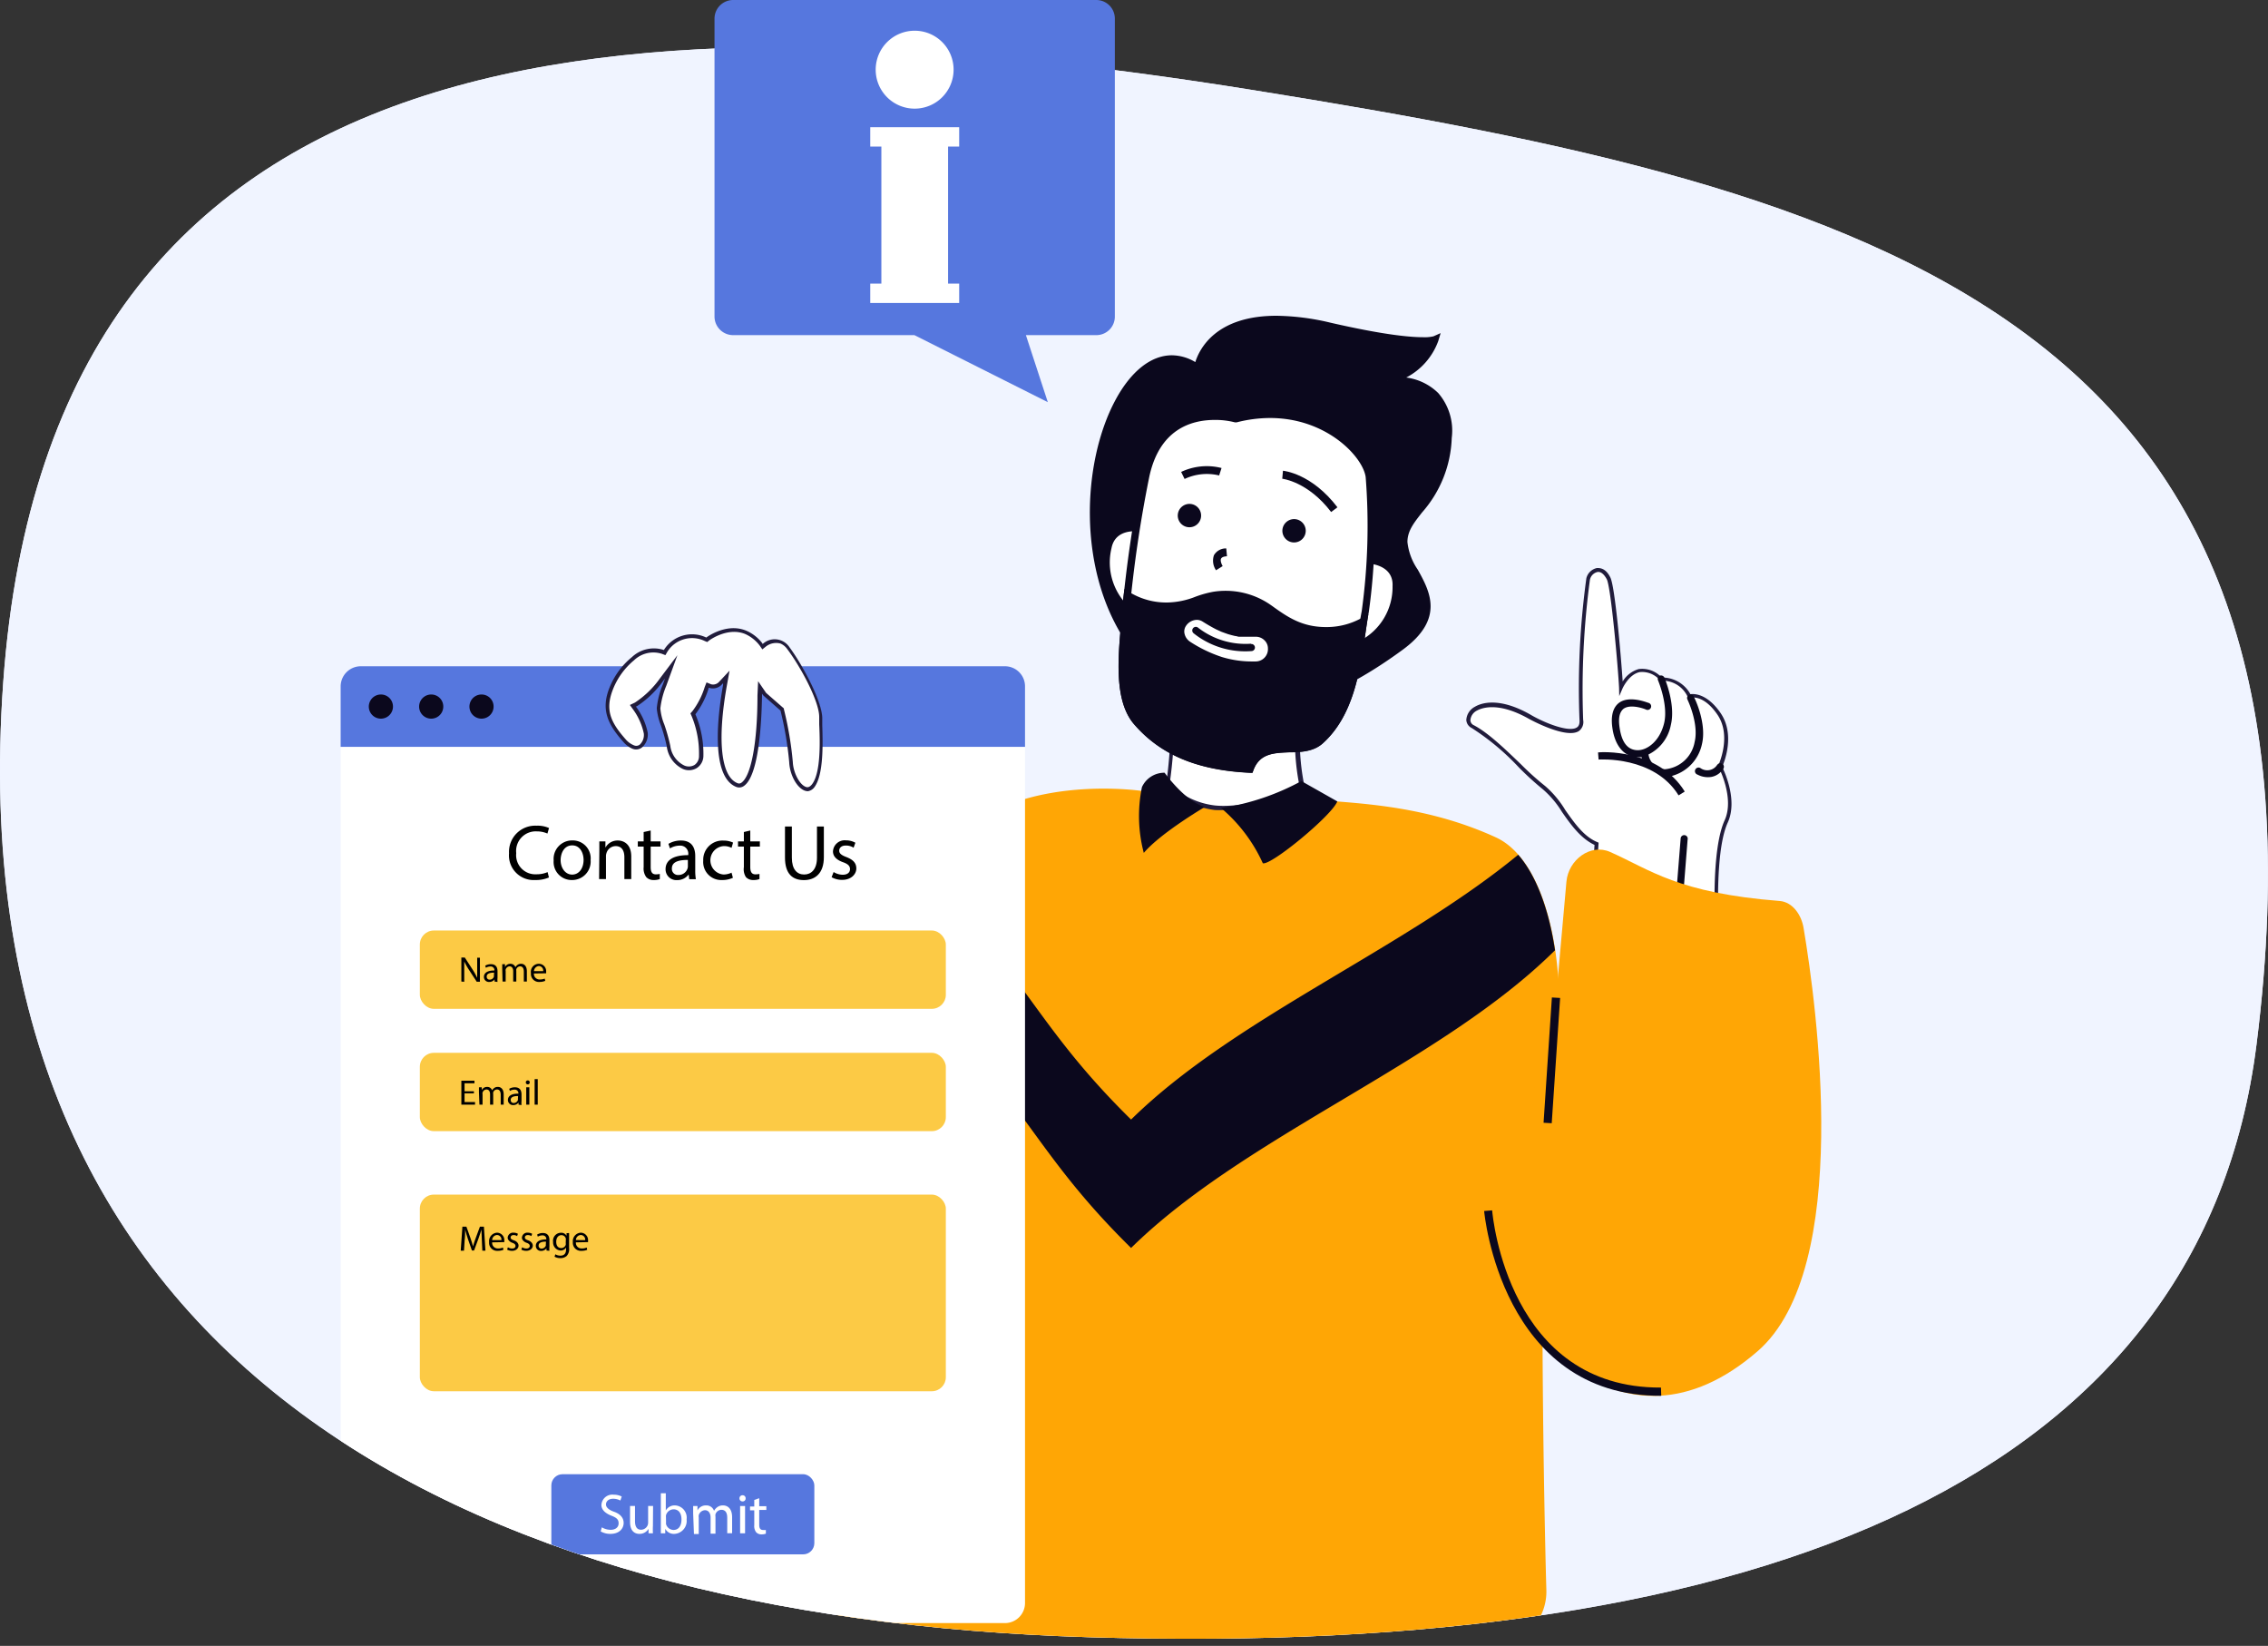
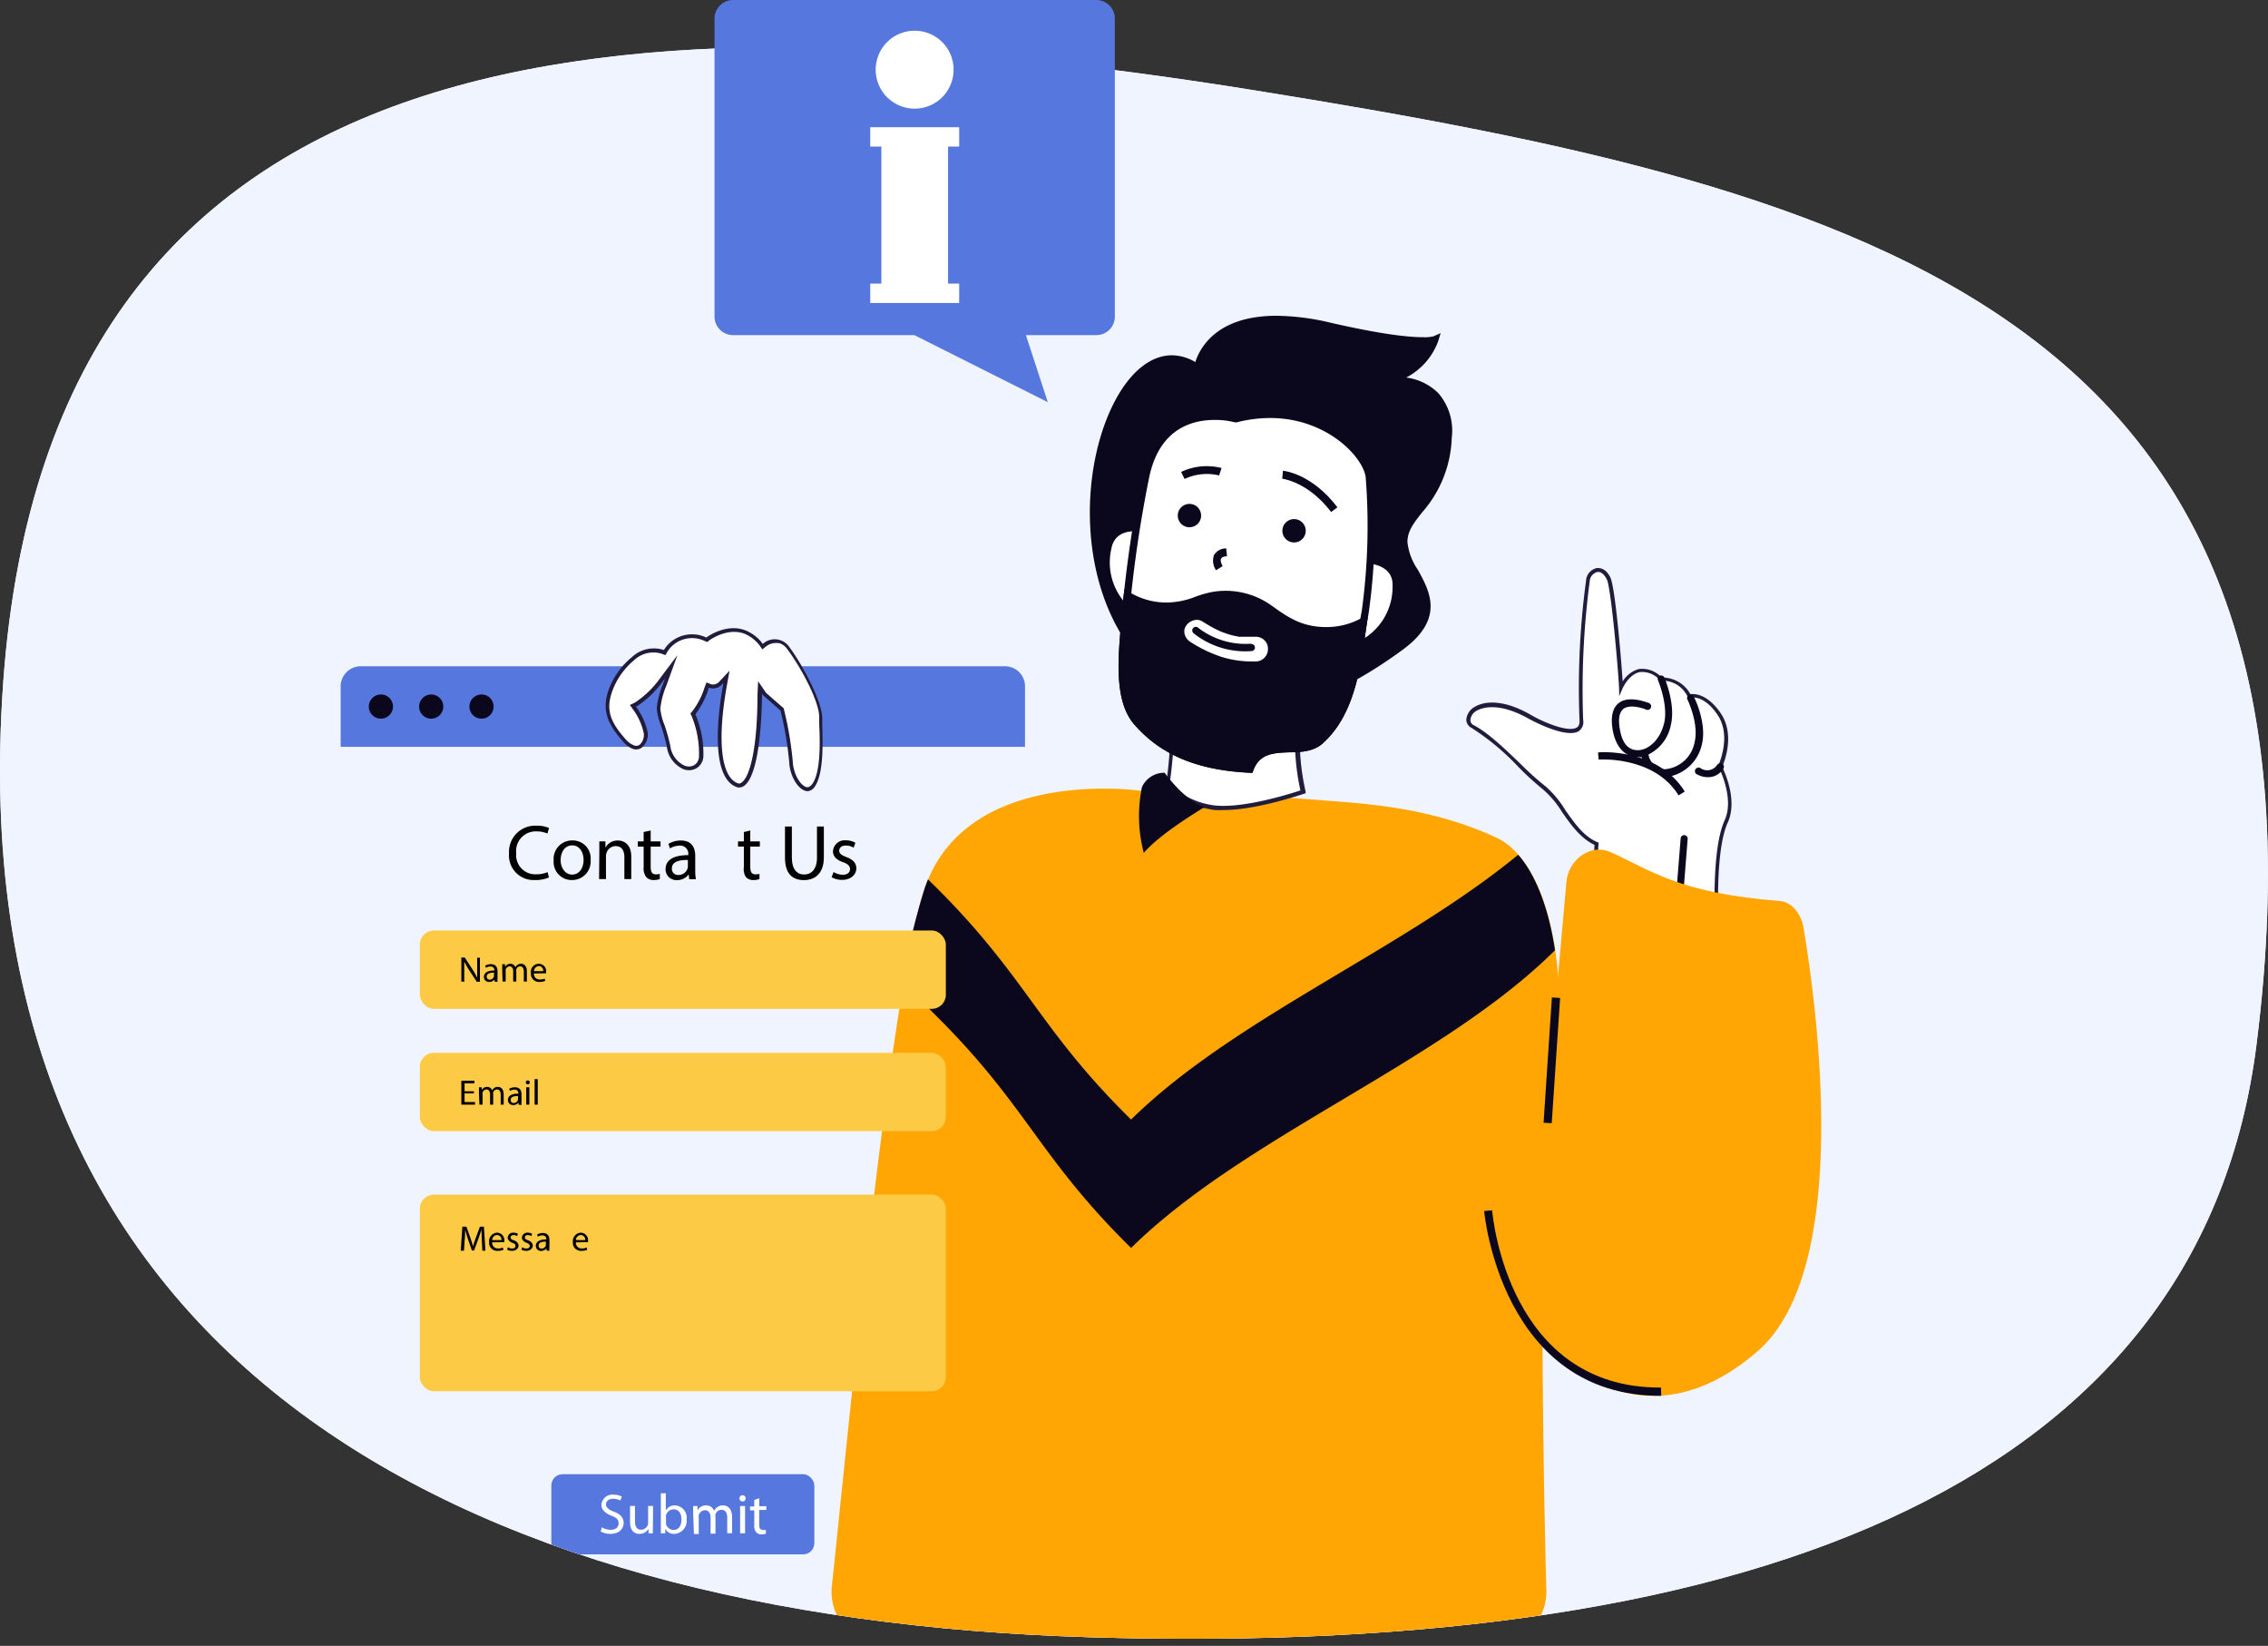
<svg xmlns="http://www.w3.org/2000/svg" id="Layer_1" viewBox="0 0 283.55 205.73">
  <rect x="0" y="0" width="283.55" height="205.73" fill="#333333" stroke="none" />
  <defs>
    <clipPath id="clip-path">
      <path d="M282.11,130.58c-6.77,53.65-60.66,76.69-146.09,74.06C57.26,202.21-5.62,169.74.4,85.34,6.33,2.15,79-1.21,156.78,11.28S293.6,39.57,282.11,130.58Z" style="fill:#f0f4ff" />
    </clipPath>
  </defs>
  <path d="M282.11,130.58c-6.77,53.65-60.66,76.69-146.09,74.06C57.26,202.21-5.62,169.74.4,85.34,6.33,2.15,79-1.21,156.78,11.28S293.6,39.57,282.11,130.58Z" style="fill:#eaedfc" />
  <path d="M282.11,130.58c-6.77,53.65-60.66,76.69-146.09,74.06C57.26,202.21-5.62,169.74.4,85.34,6.33,2.15,79-1.21,156.78,11.28S293.6,39.57,282.11,130.58Z" style="fill:#f0f4ff" />
  <g style="clip-path:url(#clip-path)">
    <path d="M187,104.66c-7.52-3.44-14.74-4.08-19.8-4.48-4.74-.38-16.84-1.25-22-1.63a5.2,5.2,0,0,0-2.4.32S121,95.6,115.64,110.94c-4.35,12.42-9.67,68.93-11.64,87.33a6.77,6.77,0,0,0,6.77,7.46h75.75a6.78,6.78,0,0,0,6.81-6.93c-.41-14.56-1.11-57.14.68-64.57C196.28,124.85,194.51,108.1,187,104.66Z" style="fill:#ffa605" />
    <path d="M141.41,139.94c-11.58-11.38-13-17.73-24.51-29.16l-.88-.86c-.13.33-.26.67-.38,1a90.29,90.29,0,0,0-2.84,11.85q2.06,2,4.1,4.06c11.54,11.43,12.93,17.77,24.51,29.16,14.3-14.08,38.77-23.09,53-37.21-.71-4.76-2.21-9.2-4.6-11.94C175.35,118.73,154.28,127.28,141.41,139.94Z" style="fill:#0b081d" />
    <path d="M173.46,47.57a8.13,8.13,0,0,0,5.89-5.07s-2,.88-13.16-1.69C150.76,37.26,149.7,46,149.7,46c-9.61-6.83-18.82,19-8.52,34.09,10.63,15.61,26.71,6.06,33.91.77s.31-9.37.39-13.13,5.1-4.91,5.57-13.05S173.46,47.57,173.46,47.57Z" style="fill:#0b081d" />
    <path d="M181.5,54.74a7.17,7.17,0,0,0-1.69-5.61,7,7,0,0,0-4-1.94,8.37,8.37,0,0,0,4-4.55l.3-1-.9.4a4.87,4.87,0,0,1-1.31.11c-1.67,0-5-.31-11.58-1.82a30.41,30.41,0,0,0-6.74-.86c-7.57,0-9.62,4.14-10.14,5.79a5.78,5.78,0,0,0-2.93-.85c-2.61,0-5.13,2-7.07,5.62-4.16,7.77-4.78,21.22,1.4,30.29,3.95,5.8,9,8.74,15.1,8.74,5.81,0,12.36-2.65,19.45-7.86,5.25-3.86,3.37-7.28,1.86-10a7.49,7.49,0,0,1-1.29-3.45c0-1.4.83-2.42,1.84-3.71A14.8,14.8,0,0,0,181.5,54.74Zm-6.47,13a8.24,8.24,0,0,0,1.39,3.9c1.55,2.82,3,5.48-1.6,8.88-6.83,5-13.37,7.68-18.91,7.68-5.75,0-10.59-2.81-14.35-8.34-6-8.79-5.39-21.83-1.35-29.37,1.78-3.32,4-5.15,6.27-5.15a5,5,0,0,1,3,1l.62.44.1-.75c0-.06.78-5.68,9.4-5.68a29.74,29.74,0,0,1,6.53.84c7.75,1.79,11.13,1.92,12.53,1.82a7.71,7.71,0,0,1-5.25,4.06l.16.88s.3,0,.75,0a6.8,6.8,0,0,1,4.89,1.76,6.36,6.36,0,0,1,1.44,4.95,14,14,0,0,1-3.54,8.82C176,64.87,175.06,66.06,175,67.75Z" style="fill:#0b081d" />
    <path d="M138.52,68.45a8.07,8.07,0,0,0,2.67,8L142.64,66S139.1,65.36,138.52,68.45Z" style="fill:#fff" />
    <path d="M141.39,76.93l-.34-.25a8.35,8.35,0,0,1-2.78-8.27h0c.63-3.3,4.38-2.65,4.42-2.64l.23,0Zm-2.63-8.43h0A7.86,7.86,0,0,0,141,76l1.35-9.77C141.59,66.15,139.22,66.11,138.76,68.5Z" style="fill:#211c3c" />
    <path d="M138.08,68.37a8.43,8.43,0,0,0,2.85,8.47l.53-.72a7.58,7.58,0,0,1-2.5-7.59c.49-2.6,3.46-2.1,3.6-2.07l.08-.45.08-.43C141.35,65.32,138.6,65.58,138.08,68.37Z" style="fill:#0b081d" />
    <polygon points="142.56 66.46 142.64 66.01 142.56 66.46 142.56 66.46" style="fill:#212121" />
    <path d="M171.09,70l-.92,10.53a8.1,8.1,0,0,0,4.39-7.25C174.68,70.14,171.09,70,171.09,70Z" style="fill:#fff" />
    <path d="M169.89,80.92l1-11.17h.24s3.84.19,3.71,3.54a8.42,8.42,0,0,1-4.54,7.47Zm1.42-10.65-.85,9.82a8,8,0,0,0,3.85-6.82C174.4,70.84,172.08,70.36,171.31,70.27Z" style="fill:#211c3c" />
    <path d="M171.1,69.56l0,.89c.13,0,3.14.16,3,2.82A7.56,7.56,0,0,1,170,80.11l.35.83A8.46,8.46,0,0,0,175,73.3C175.12,70.46,172.5,69.61,171.1,69.56Z" style="fill:#0b081d" />
    <path d="M162.16,91.46l-15.6-2a58.47,58.47,0,0,1-.59,8.63,10,10,0,0,0,5.91,2.83c4.12.43,11-2,11-2A28.49,28.49,0,0,1,162.16,91.46Z" style="fill:#fff" />
    <path d="M153,101.25a10.15,10.15,0,0,1-1.12,0,10.36,10.36,0,0,1-6-2.9l-.1-.09,0-.12a59,59,0,0,0,.59-8.57l0-.32,16.15,2,0,.23a28.54,28.54,0,0,0,.71,7.45l0,.22-.21.07C162.7,99.31,157.08,101.25,153,101.25ZM146.23,98a9.81,9.81,0,0,0,5.67,2.68c3.63.38,9.5-1.49,10.68-1.88a29.69,29.69,0,0,1-.68-7.14l-15.07-1.9A60.08,60.08,0,0,1,146.23,98Z" style="fill:#211c3c" />
    <path d="M154.48,52.38s-9.16-2.58-11.25,7.13a156,156,0,0,0-2.49,16.94c-.32,4.34-1.31,10.66,1.39,13.78,3.63,4.22,8.56,5.66,14.15,5.92,1.54-4.08,6.41-1.39,8.78-3.53,4.6-4.13,4.75-11.72,5.63-16.17a77.28,77.28,0,0,0,.48-16.84C170.74,56.31,164.17,49.9,154.48,52.38Z" style="fill:#fff" />
    <path d="M156.45,96.41h-.18c-6.51-.3-11.06-2.21-14.33-6-2.42-2.8-2-8-1.6-12.2,0-.62.11-1.21.15-1.77a161.15,161.15,0,0,1,2.49-17A9.36,9.36,0,0,1,147.09,53a10.29,10.29,0,0,1,7.39-.92,15.45,15.45,0,0,1,12.72,2c2.3,1.56,4,3.76,4.22,5.48a77.54,77.54,0,0,1-.48,16.92c-.17.85-.32,1.83-.47,2.88-.65,4.47-1.46,10-5.24,13.43-1,1-2.55,1-4,1.06-2,.07-3.88.14-4.72,2.37Zm-4.59-44.09a8.72,8.72,0,0,0-4.51,1.15,8.89,8.89,0,0,0-3.88,6.09A157.28,157.28,0,0,0,141,76.47q-.08.84-.15,1.77c-.36,4.09-.8,9.19,1.48,11.83,3.14,3.65,7.53,5.5,13.79,5.83,1-2.38,3.08-2.46,5.11-2.53,1.42-.06,2.76-.11,3.68-.93,3.64-3.27,4.44-8.74,5.08-13.14.15-1,.3-2,.47-2.9a77.92,77.92,0,0,0,.47-16.76c-.17-1.32-1.47-3.42-4-5.13a15,15,0,0,0-12.38-1.89h-.13A10.14,10.14,0,0,0,151.86,52.32Z" style="fill:#211c3c" />
    <path d="M158.77,51.37a17.82,17.82,0,0,0-4.29.54,11.77,11.77,0,0,0-2.63-.29c-2.76,0-7.6,1-9.06,7.79a159.6,159.6,0,0,0-2.5,17c0,.56-.1,1.16-.15,1.77-.37,4.23-.83,9.48,1.64,12.35,3.31,3.83,7.91,5.76,14.48,6.07l.33,0,.11-.31c.79-2.11,2.53-2.17,4.55-2.25,1.47,0,3-.11,4.12-1.11,3.83-3.44,4.64-9,5.31-13.55.15-1,.29-2,.45-2.87a77.5,77.5,0,0,0,.49-17C171.24,56.69,166.51,51.37,158.77,51.37Zm11.48,25c-.17.87-.32,1.86-.47,2.91-.63,4.37-1.43,9.8-5,13-.86.77-2.17.82-3.55.87-2,.07-4.16.15-5.23,2.52-6.13-.34-10.42-2.17-13.52-5.74-2.21-2.58-1.77-7.64-1.42-11.69.05-.62.1-1.22.15-1.78a157.36,157.36,0,0,1,2.48-16.88c1.26-5.86,5.15-7.09,8.18-7.09a9.71,9.71,0,0,1,2.51.3l.12,0,.12,0a16.81,16.81,0,0,1,4.17-.54c7.11,0,11.62,4.89,11.95,7.39A78,78,0,0,1,170.25,76.36Z" style="fill:#0b081d" />
    <path d="M158.42,75.85a9.27,9.27,0,0,0-6.66-1.44c-1.9.3-3.32,1.35-5.79,1.35a9.36,9.36,0,0,1-5-1.36c-.09.79-.17,1.48-.2,2-.32,4.34-1.31,10.66,1.39,13.78,3.63,4.22,8.56,5.66,14.15,5.92,1.54-4.08,6.41-1.39,8.78-3.53,4.21-3.77,4.7-10.43,5.41-15a9.33,9.33,0,0,1-4.69,1.16C162.41,78.83,160.51,77.34,158.42,75.85ZM157,83.13a13.62,13.62,0,0,1-4.4-.57,17.71,17.71,0,0,1-4-1.93,2,2,0,0,1-.7-2.65,2,2,0,0,1,2.67-.7c.57.35,1.13.68,1.72,1l.42.21.13.05c.28.1.54.22.83.3a6.28,6.28,0,0,0,.85.23l.45.1.27,0,.24,0,.47,0H157a2,2,0,0,1,2,1.94A2,2,0,0,1,157,83.13Z" style="fill:#0b081d" />
    <path d="M157.06,78.8H157c-.34,0-.68,0-1,0l-.46,0-.21,0h-.07l-.19,0-.42-.09-.83-.22-.49-.18-.3-.11-.11,0-.41-.19c-.51-.26-1-.56-1.68-1a2.13,2.13,0,0,0-1.17-.34,2.57,2.57,0,0,0-2.12,1.17,2.18,2.18,0,0,0-.29,1.68A2.53,2.53,0,0,0,148.36,81a18.43,18.43,0,0,0,4.12,2,13.76,13.76,0,0,0,4.14.6H157a2.46,2.46,0,0,0,2.4-2.37,2.22,2.22,0,0,0-.66-1.65A2.43,2.43,0,0,0,157.06,78.8ZM157,82.68h-.39a12.81,12.81,0,0,1-3.86-.56,16.94,16.94,0,0,1-3.92-1.88,1.62,1.62,0,0,1-.73-1,1.24,1.24,0,0,1,.17-1,1.67,1.67,0,0,1,1.36-.76,1.35,1.35,0,0,1,.7.2c.65.41,1.21.73,1.74,1l.44.2.17.08.3.11.53.19c.3.09.61.17.91.24.15,0,.3.07.45.09l.22,0h.12l.22,0,.49,0h1.13a1.52,1.52,0,0,1,1.06.47,1.39,1.39,0,0,1,.41,1A1.54,1.54,0,0,1,157,82.68Z" style="fill:#0b081d" />
    <path d="M165.78,78.38c-3.05,0-4.86-1.29-6.78-2.67l-.32-.22a9.87,9.87,0,0,0-7-1.52,13.11,13.11,0,0,0-2.2.61,10,10,0,0,1-3.52.73A8.83,8.83,0,0,1,141.18,74l-.6-.38-.09.7c-.1.84-.16,1.54-.2,2.07s-.1,1.16-.15,1.77c-.37,4.23-.83,9.48,1.64,12.35,3.31,3.83,7.91,5.76,14.48,6.07l.33,0,.11-.31c.79-2.11,2.53-2.17,4.55-2.25,1.47,0,3-.11,4.12-1.11,3.83-3.44,4.65-9,5.31-13.55.08-.58.16-1.13.24-1.66l.15-.92-.82.46A9,9,0,0,1,165.78,78.38Zm4,.89c-.63,4.37-1.43,9.8-5,13-.86.77-2.17.82-3.55.87-2,.07-4.16.15-5.23,2.52-6.13-.34-10.42-2.17-13.52-5.74-2.21-2.58-1.77-7.64-1.42-11.69.05-.62.1-1.22.15-1.78,0-.37.06-.83.12-1.35A10,10,0,0,0,146,76.21a10.94,10.94,0,0,0,3.82-.78,11.25,11.25,0,0,1,2-.57,8.93,8.93,0,0,1,6.32,1.35l.33.23c2,1.46,4,2.84,7.3,2.84a10.24,10.24,0,0,0,4.12-.82Q169.84,78.85,169.78,79.27Z" style="fill:#0b081d" />
    <path d="M156.41,80.46a9.66,9.66,0,0,1-6.62-2,.44.44,0,0,0-.63.06.45.45,0,0,0,.06.63,10.34,10.34,0,0,0,7.29,2.23h0a.44.44,0,0,0-.12-.88Z" style="fill:#0b081d" />
    <path d="M215,89.21c-1.91-2.83-3.71-2.22-3.71-2.22a3.67,3.67,0,0,0-3.54-2.12c-3.25-3-5,1.09-5,1.09-.1-2.23-1-12.52-1.56-13.68-1-1.81-2.3-1-2.58.07a102.31,102.31,0,0,0-.85,17.57c.27,2.88-4.76.57-6.46-.39-6.34-3.56-8.85.38-7.1,1.29C187,92.31,191,97,193,98.43s3.58,5.72,6.59,7l-1.06,16.33,16.71,2.71s-1.84-16.58.57-21.86c1.33-2.91-.75-6.83-.75-6.83S216.89,92.05,215,89.21Z" style="fill:#fff" />
    <path d="M215.54,124.79,198.29,122l1.06-16.39c-1.75-.82-3-2.58-4.08-4.14a12,12,0,0,0-2.4-2.83,36.67,36.67,0,0,1-3-2.74A30.86,30.86,0,0,0,184,91a1.19,1.19,0,0,1-.68-1,2,2,0,0,1,1.06-1.65c.76-.46,3-1.29,7,1,1.7,1,4.76,2.23,5.76,1.58.27-.17.37-.48.33-1a101.26,101.26,0,0,1,.86-17.65A1.73,1.73,0,0,1,199.66,71c.37,0,1.08,0,1.67,1.18s1.33,9.85,1.54,13a3.5,3.5,0,0,1,2-1.55,3.3,3.3,0,0,1,2.88,1.06,4,4,0,0,1,3.59,2.08c.57-.08,2.15,0,3.78,2.37h0c1.82,2.68.48,6.05.19,6.72.33.68,1.95,4.2.7,6.95-2.36,5.15-.57,21.55-.55,21.72Zm-16.73-3.22L215,124.19c-.26-2.42-1.63-16.73.62-21.66,1.26-2.76-.72-6.58-.74-6.61l-.06-.12,0-.11s1.73-3.65-.09-6.34h0c-1.77-2.61-3.36-2.14-3.43-2.12l-.22.07-.09-.21a3.44,3.44,0,0,0-3.29-2h-.11l-.08-.08a2.92,2.92,0,0,0-2.51-1c-1.36.28-2.12,2-2.13,2l-.43,1L202.42,86c-.11-2.35-1-12.49-1.53-13.58-.34-.64-.75-1-1.18-.92a1.25,1.25,0,0,0-.94,1,103.27,103.27,0,0,0-.84,17.48,1.41,1.41,0,0,1-.55,1.41c-1.62,1-6.1-1.46-6.29-1.57-3.87-2.17-5.91-1.29-6.44-1a1.48,1.48,0,0,0-.82,1.2.71.71,0,0,0,.41.62c1.82.94,4,3.06,5.95,4.93a34.48,34.48,0,0,0,3,2.69,12.53,12.53,0,0,1,2.51,3c1.15,1.63,2.33,3.32,4,4l.16.07Z" style="fill:#211c3c" />
    <path d="M210.6,104.39a.44.44,0,0,0-.48.41l-.64,8a.44.44,0,0,0,.41.48H210a.45.45,0,0,0,.36-.41l.63-7.94A.44.44,0,0,0,210.6,104.39Z" style="fill:#0b081d" />
    <path d="M207.53,84.45a.46.46,0,0,0-.24.59s1.31,3.09.76,5.36-2.15,3.42-3.37,3.37-1.91-1-2.18-2.72c-.2-1.23-.05-2,.46-2.44.76-.59,2.28-.15,2.8.07a.45.45,0,1,0,.36-.82c-.1,0-2.38-1-3.72,0-.78.61-1.05,1.72-.79,3.3.34,2.11,1.47,3.41,3,3.47a3.78,3.78,0,0,0,.67,0,5.2,5.2,0,0,0,3.61-4c.63-2.56-.74-5.78-.8-5.92A.46.46,0,0,0,207.53,84.45Z" style="fill:#0b081d" />
    <path d="M211.18,86.84a.44.44,0,0,0-.21.6s1.45,3,.9,5.29a4.14,4.14,0,0,1-3.7,3.42,2.17,2.17,0,0,1-2.09-2,.45.45,0,0,0-.89.17,3.07,3.07,0,0,0,3,2.77,3.49,3.49,0,0,0,.71-.07,5.24,5.24,0,0,0,3.88-4c.63-2.58-.9-5.76-1-5.89A.43.43,0,0,0,211.18,86.84Z" style="fill:#0b081d" />
    <path d="M214.7,95.58a1.47,1.47,0,0,1-2.09.44.45.45,0,1,0-.39.8,2.78,2.78,0,0,0,1.75.29A2.23,2.23,0,0,0,215.5,96a.45.45,0,0,0-.8-.4Z" style="fill:#0b081d" />
    <path d="M199.83,94.5l10.45,4.68C207,93.93,199.83,94.5,199.83,94.5Z" style="fill:#fff" />
    <path d="M199.79,94.05l.07.89c.07,0,6.93-.49,10,4.48l.77-.48C207.27,93.52,200.09,94,199.79,94.05Z" style="fill:#0b081d" />
    <path d="M222.5,112.62c-12.78-1-16.16-3.9-21.2-6.13-2.46-1.09-5.22,1-5.46,3.71l-1.79,20-8,21.17c1.37,14.61,16.65,32.36,33.71,17.51,11.89-10.35,7.34-43.31,5.73-52.87C225.23,114.38,224.13,112.75,222.5,112.62Z" style="fill:#ffa605" />
    <polygon points="194 140.4 192.98 140.34 194.02 124.68 195.05 124.74 194 140.4" style="fill:#0b081d" />
    <path d="M207.69,174.47c-20,.1-22.12-22.87-22.14-23.1l1-.08c.08.9,2.09,22.25,21.11,22.15Z" style="fill:#0b081d" />
-     <path d="M152.66,101a19.63,19.63,0,0,1,5.22,6.9c1,.34,8.68-6,9.31-7.73l-4.49-2.54A30.31,30.31,0,0,1,152.66,101Z" style="fill:#0b081d" />
    <path d="M145.6,96.59a3.07,3.07,0,0,0-2.83,1.79,18,18,0,0,0,.23,8.23c2.1-2.49,7.63-5.74,7.63-5.74C148.16,100.18,145.6,96.59,145.6,96.59Z" style="fill:#0b081d" />
    <path d="M152.72,58.5a7.48,7.48,0,0,0-5.05.49l.43.88a6.51,6.51,0,0,1,4.32-.44Z" style="fill:#0b081d" />
    <path d="M160.4,58.84l-.09,1s3.2.34,6.11,4.16l.79-.59C164,59.2,160.55,58.86,160.4,58.84Z" style="fill:#0b081d" />
    <path d="M162,64.9a1.47,1.47,0,0,0-1.66,1.24A1.46,1.46,0,1,0,162,64.9Z" style="fill:#0b081d" />
    <path d="M148.92,63a1.47,1.47,0,0,0-1.66,1.24A1.46,1.46,0,1,0,148.92,63Z" style="fill:#0b081d" />
    <path d="M153.31,68.55a1.72,1.72,0,0,0-1.54.85,2.12,2.12,0,0,0,.26,1.88l.83-.52c-.12-.2-.33-.68-.2-.93s.51-.28.74-.3Z" style="fill:#0b081d" />
-     <path d="M42.59,200.36a2.52,2.52,0,0,0,2.52,2.52h80.53a2.51,2.51,0,0,0,2.51-2.52v-107H42.59Z" style="fill:#fff" />
    <path d="M125.64,83.28H45.11a2.52,2.52,0,0,0-2.52,2.52v7.55h85.56V85.8A2.51,2.51,0,0,0,125.64,83.28Z" style="fill:#5677de" />
    <path d="M47.62,87.06a1.26,1.26,0,1,0,1.26,1.26A1.25,1.25,0,0,0,47.62,87.06Z" style="fill:#0b081d" />
    <path d="M47.62,86.81a1.51,1.51,0,1,0,1.51,1.51A1.5,1.5,0,0,0,47.62,86.81Zm0,2.51a1,1,0,1,1,1-1A1,1,0,0,1,47.62,89.32Z" style="fill:#0b081d" />
    <path d="M53.91,87.06a1.26,1.26,0,1,0,1.26,1.26A1.25,1.25,0,0,0,53.91,87.06Z" style="fill:#0b081d" />
    <path d="M53.91,86.81a1.51,1.51,0,1,0,1.51,1.51A1.5,1.5,0,0,0,53.91,86.81Zm0,2.51a1,1,0,1,1,1-1A1,1,0,0,1,53.91,89.32Z" style="fill:#0b081d" />
    <path d="M60.21,87.06a1.26,1.26,0,1,0,1.25,1.26A1.25,1.25,0,0,0,60.21,87.06Z" style="fill:#0b081d" />
    <path d="M60.21,86.81a1.51,1.51,0,1,0,1.5,1.51A1.5,1.5,0,0,0,60.21,86.81Zm0,2.51a1,1,0,1,1,1-1A1,1,0,0,1,60.21,89.32Z" style="fill:#0b081d" />
    <path d="M68.63,109.68a4.13,4.13,0,0,1-1.74.32,3.08,3.08,0,0,1-3.25-3.34,3.27,3.27,0,0,1,3.44-3.45,3.47,3.47,0,0,1,1.56.29l-.2.69a3.26,3.26,0,0,0-1.33-.27,2.45,2.45,0,0,0-2.57,2.72,2.39,2.39,0,0,0,2.53,2.64,3.37,3.37,0,0,0,1.39-.27Z" />
    <path d="M73.84,107.5A2.31,2.31,0,0,1,71.49,110a2.25,2.25,0,0,1-2.27-2.44,2.31,2.31,0,0,1,2.34-2.51A2.24,2.24,0,0,1,73.84,107.5Zm-3.75,0c0,1,.59,1.82,1.44,1.82s1.43-.77,1.43-1.84c0-.8-.4-1.81-1.42-1.81S70.09,106.65,70.09,107.54Z" />
    <path d="M74.93,106.45c0-.49,0-.89,0-1.28h.76l0,.78h0a1.73,1.73,0,0,1,1.56-.89c.66,0,1.67.39,1.67,2v2.82h-.86v-2.73c0-.76-.28-1.39-1.09-1.39a1.21,1.21,0,0,0-1.15.88,1.16,1.16,0,0,0-.06.4v2.84h-.86Z" />
    <path d="M81.35,103.81v1.36h1.23v.65H81.35v2.56c0,.58.16.91.64.91a2.57,2.57,0,0,0,.5-.05l0,.64a2,2,0,0,1-.76.12,1.22,1.22,0,0,1-.93-.36,1.8,1.8,0,0,1-.33-1.24v-2.58h-.73v-.65h.73V104Z" />
    <path d="M86.17,109.9l-.07-.6h0a1.76,1.76,0,0,1-1.45.71,1.35,1.35,0,0,1-1.44-1.36c0-1.15,1-1.77,2.84-1.76v-.1A1,1,0,0,0,85,105.7a2.36,2.36,0,0,0-1.24.35l-.19-.57a3,3,0,0,1,1.55-.42c1.45,0,1.8,1,1.8,1.94v1.77A6.45,6.45,0,0,0,87,109.9ZM86,107.49c-.94,0-2,.14-2,1.06a.76.76,0,0,0,.81.82,1.18,1.18,0,0,0,1.14-.79.91.91,0,0,0,.05-.27Z" />
-     <path d="M91.63,109.72a3.08,3.08,0,0,1-1.36.28,2.25,2.25,0,0,1-2.35-2.42,2.4,2.4,0,0,1,2.54-2.51,2.78,2.78,0,0,1,1.19.25l-.19.66a2,2,0,0,0-1-.22,1.78,1.78,0,0,0,0,3.55,2.37,2.37,0,0,0,1-.23Z" />
    <path d="M93.8,103.81v1.36H95v.65H93.8v2.56c0,.58.17.91.65.91a2.66,2.66,0,0,0,.5-.05l0,.64a2,2,0,0,1-.76.12,1.22,1.22,0,0,1-.93-.36A1.8,1.8,0,0,1,93,108.4v-2.58h-.73v-.65H93V104Z" />
    <path d="M99,103.31v3.9c0,1.48.66,2.1,1.54,2.1s1.6-.64,1.6-2.1v-3.9H103v3.84c0,2-1.07,2.86-2.49,2.86s-2.37-.77-2.37-2.82v-3.88Z" />
    <path d="M104.22,109a2.25,2.25,0,0,0,1.13.34c.63,0,.92-.31.92-.7s-.24-.64-.88-.87c-.85-.3-1.25-.77-1.25-1.34a1.47,1.47,0,0,1,1.64-1.39,2.35,2.35,0,0,1,1.16.3l-.22.62a1.77,1.77,0,0,0-1-.27c-.51,0-.8.29-.8.64s.29.57.9.8c.82.32,1.24.73,1.24,1.43s-.64,1.42-1.76,1.42a2.64,2.64,0,0,1-1.33-.33Z" />
    <rect height="9.79" rx="1.75" style="fill:#fcca45" width="65.76" x="52.49" y="116.31" />
    <rect height="9.79" rx="1.75" style="fill:#fcca45" width="65.76" x="52.49" y="131.6" />
    <rect height="24.58" rx="1.75" style="fill:#fcca45" width="65.76" x="52.49" y="149.32" />
    <rect height="10.02" rx="1.4" style="fill:#5677de" width="32.88" x="68.93" y="184.27" />
    <path d="M75.24,190.91a2.19,2.19,0,0,0,1.1.31c.63,0,1-.33,1-.81s-.25-.7-.89-.95-1.26-.67-1.26-1.34a1.37,1.37,0,0,1,1.54-1.29,2.14,2.14,0,0,1,1,.23l-.17.5a1.93,1.93,0,0,0-.9-.22c-.65,0-.9.39-.9.71s.29.66,1,.91,1.21.7,1.21,1.4-.54,1.37-1.66,1.37a2.42,2.42,0,0,1-1.21-.31Z" style="fill:#fff" />
    <path d="M81.63,190.73a8.83,8.83,0,0,0,0,.93h-.55l0-.56h0a1.3,1.3,0,0,1-1.13.63c-.54,0-1.18-.29-1.18-1.49v-2h.62v1.88c0,.65.2,1.09.76,1.09a.9.9,0,0,0,.82-.56.87.87,0,0,0,.06-.32v-2.09h.62Z" style="fill:#fff" />
    <path d="M82.62,191.66c0-.24,0-.58,0-.88v-4.13h.62v2.15h0a1.27,1.27,0,0,1,1.16-.63,1.53,1.53,0,0,1,1.44,1.74,1.62,1.62,0,0,1-1.53,1.82,1.21,1.21,0,0,1-1.14-.64h0l0,.57Zm.65-1.37a1.5,1.5,0,0,0,0,.22,1,1,0,0,0,.93.73c.65,0,1-.53,1-1.31s-.35-1.27-1-1.27a1,1,0,0,0-.94.76,1.7,1.7,0,0,0,0,.26Z" style="fill:#fff" />
    <path d="M86.66,189.17c0-.35,0-.64,0-.92h.54l0,.55h0a1.17,1.17,0,0,1,1.07-.63,1,1,0,0,1,1,.68h0a1.39,1.39,0,0,1,.38-.44,1.15,1.15,0,0,1,.76-.24c.45,0,1.12.29,1.12,1.48v2h-.61v-1.93c0-.66-.24-1-.74-1a.8.8,0,0,0-.73.56,1,1,0,0,0,0,.31v2.11h-.61v-2c0-.54-.24-.93-.71-.93a.85.85,0,0,0-.77.62.94.94,0,0,0,0,.3v2.06h-.6Z" style="fill:#fff" />
    <path d="M93.22,187.29a.36.36,0,0,1-.39.38.37.37,0,0,1-.38-.38.38.38,0,0,1,.39-.39A.37.37,0,0,1,93.22,187.29Zm-.69,4.37v-3.41h.62v3.41Z" style="fill:#fff" />
    <path d="M94.92,187.27v1h.89v.47h-.89v1.84c0,.42.12.66.47.66a1.49,1.49,0,0,0,.36,0l0,.46a1.43,1.43,0,0,1-.54.09.88.88,0,0,1-.67-.26,1.26,1.26,0,0,1-.24-.89v-1.86h-.53v-.47h.53v-.82Z" style="fill:#fff" />
    <path d="M57.68,122.69v-3h.43l1,1.54a8.38,8.38,0,0,1,.55,1h0c0-.41,0-.78,0-1.25v-1.27H60v3h-.4l-1-1.53a9.45,9.45,0,0,1-.56-1h0c0,.38,0,.74,0,1.25v1.29Z" />
    <path d="M61.83,122.69l0-.27h0a.8.8,0,0,1-.66.32.62.62,0,0,1-.67-.62c0-.53.47-.82,1.31-.81v0a.45.45,0,0,0-.49-.5,1.08,1.08,0,0,0-.57.16l-.09-.26a1.33,1.33,0,0,1,.72-.19c.66,0,.82.45.82.89v.81a2.75,2.75,0,0,0,0,.52Zm-.06-1.11c-.43,0-.92.07-.92.49a.35.35,0,0,0,.37.38.54.54,0,0,0,.53-.37.5.5,0,0,0,0-.12Z" />
    <path d="M62.79,121.11c0-.23,0-.41,0-.59h.35l0,.35h0a.74.74,0,0,1,.68-.4.65.65,0,0,1,.62.43h0a.83.83,0,0,1,.24-.28.73.73,0,0,1,.48-.15c.29,0,.71.19.71.94v1.28h-.38v-1.23c0-.42-.15-.67-.47-.67a.52.52,0,0,0-.47.36.6.6,0,0,0,0,.2v1.34h-.39v-1.3c0-.35-.15-.6-.45-.6a.54.54,0,0,0-.49.4.4.4,0,0,0,0,.19v1.31h-.39Z" />
    <path d="M66.75,121.68a.7.7,0,0,0,.75.75,1.49,1.49,0,0,0,.6-.11l.07.28a1.8,1.8,0,0,1-.72.14,1,1,0,0,1-1.07-1.1,1,1,0,0,1,1-1.17.92.92,0,0,1,.9,1,.84.84,0,0,1,0,.19Zm1.16-.29a.56.56,0,0,0-.54-.64.66.66,0,0,0-.61.64Z" />
    <path d="M59.25,136.66H58.08v1.09h1.31v.33H57.68v-3h1.64v.33H58.08v1h1.17Z" />
    <path d="M59.88,136.49c0-.22,0-.41,0-.58h.35l0,.35h0a.74.74,0,0,1,.68-.4.64.64,0,0,1,.62.43h0a.83.83,0,0,1,.24-.28.73.73,0,0,1,.48-.15c.29,0,.72.18.72.94v1.28H62.6v-1.23c0-.42-.15-.67-.47-.67a.52.52,0,0,0-.47.36.56.56,0,0,0,0,.2v1.34h-.39v-1.3c0-.35-.15-.6-.45-.6a.54.54,0,0,0-.49.39.44.44,0,0,0,0,.2v1.31h-.39Z" />
    <path d="M64.83,138.08l0-.27h0a.8.8,0,0,1-.66.32.63.63,0,0,1-.67-.63c0-.52.47-.81,1.31-.8v0a.45.45,0,0,0-.49-.5,1.06,1.06,0,0,0-.57.16l-.09-.26a1.33,1.33,0,0,1,.72-.19c.66,0,.82.45.82.89v.81a2.75,2.75,0,0,0,0,.52ZM64.77,137c-.43,0-.92.07-.92.49a.35.35,0,0,0,.37.38.55.55,0,0,0,.53-.37.5.5,0,0,0,0-.12Z" />
    <path d="M66.23,135.29a.24.24,0,0,1-.25.25.24.24,0,0,1-.24-.25.23.23,0,0,1,.25-.24A.23.23,0,0,1,66.23,135.29Zm-.44,2.79v-2.17h.39v2.17Z" />
    <path d="M66.84,134.89h.39v3.19h-.39Z" />
    <path d="M60.24,155c0-.43-.05-.93-.05-1.31h0c-.1.35-.23.73-.38,1.15l-.54,1.47H59l-.5-1.44c-.14-.43-.26-.82-.35-1.18h0c0,.38,0,.88-.06,1.34l-.08,1.3H57.6l.21-3h.5l.52,1.46c.13.38.23.71.31,1h0c.08-.3.18-.63.32-1l.54-1.46h.5l.19,3h-.39Z" />
    <path d="M61.53,155.29a.7.7,0,0,0,.74.76,1.33,1.33,0,0,0,.61-.12l.06.29a1.8,1.8,0,0,1-.72.13,1,1,0,0,1-1.07-1.09,1.06,1.06,0,0,1,1-1.18.93.93,0,0,1,.9,1c0,.08,0,.14,0,.18Zm1.16-.28a.57.57,0,0,0-.55-.64.65.65,0,0,0-.61.64Z" />
    <path d="M63.5,155.9a1,1,0,0,0,.52.16c.29,0,.43-.14.43-.32s-.12-.3-.41-.4-.57-.36-.57-.62a.67.67,0,0,1,.75-.64,1.08,1.08,0,0,1,.53.14l-.1.29a.76.76,0,0,0-.44-.13c-.24,0-.37.13-.37.3s.13.26.42.36.57.34.57.66-.3.65-.81.65a1.29,1.29,0,0,1-.62-.15Z" />
    <path d="M65.28,155.9a1,1,0,0,0,.52.16c.29,0,.43-.14.43-.32s-.12-.3-.41-.4-.57-.36-.57-.62a.67.67,0,0,1,.75-.64,1.08,1.08,0,0,1,.53.14l-.1.29a.76.76,0,0,0-.44-.13c-.24,0-.37.13-.37.3s.13.26.42.36.57.34.57.66-.3.65-.82.65a1.25,1.25,0,0,1-.61-.15Z" />
    <path d="M68.32,156.31l0-.28h0a.8.8,0,0,1-.66.33.63.63,0,0,1-.67-.63c0-.52.47-.81,1.31-.81v0a.45.45,0,0,0-.49-.5,1.06,1.06,0,0,0-.57.16l-.09-.26a1.32,1.32,0,0,1,.71-.2c.67,0,.83.46.83.89v.82a2.82,2.82,0,0,0,0,.52Zm-.06-1.11c-.43,0-.92.07-.92.49a.35.35,0,0,0,.37.38.57.57,0,0,0,.53-.37.5.5,0,0,0,0-.12Z" />
-     <path d="M71.15,154.13c0,.16,0,.33,0,.6V156a1.24,1.24,0,0,1-.31,1,1.18,1.18,0,0,1-.79.26,1.45,1.45,0,0,1-.72-.18l.1-.3a1.22,1.22,0,0,0,.64.17c.4,0,.7-.21.7-.76v-.25h0a.77.77,0,0,1-.69.37,1,1,0,0,1-.93-1.06,1,1,0,0,1,1-1.16.73.73,0,0,1,.68.38h0l0-.33Zm-.41.86a.52.52,0,0,0,0-.18.56.56,0,0,0-.55-.42c-.38,0-.65.32-.65.82s.22.79.64.79a.58.58,0,0,0,.55-.41.71.71,0,0,0,0-.21Z" />
    <path d="M72,155.29a.7.7,0,0,0,.74.76,1.33,1.33,0,0,0,.61-.12l.06.29a1.8,1.8,0,0,1-.72.13,1,1,0,0,1-1.07-1.09,1.06,1.06,0,0,1,1-1.18.93.93,0,0,1,.9,1c0,.08,0,.14,0,.18Zm1.16-.28a.57.57,0,0,0-.55-.64A.65.65,0,0,0,72,155Z" />
  </g>
  <path d="M102.69,89.62c0-2.16-2.56-6.67-4-8.63a2.09,2.09,0,0,0-1-.78,2.31,2.31,0,0,0-2.07.41l-.25.2-.2-.25a4.85,4.85,0,0,0-2-1.57c-2.33-.92-4.67.83-4.69.85l-.14.11-.17-.06a3.9,3.9,0,0,0-5,1.44l-.14.24-.25-.1c-2.47-1-5.29,1.7-6.44,4.63-1.06,2.67-.23,4.34,1.66,6.47a2.87,2.87,0,0,0,1,.81.94.94,0,0,0,1-.12,1.87,1.87,0,0,0,.61-1.62,7.94,7.94,0,0,0-1.39-3.08l-.22-.32.36-.16A12.25,12.25,0,0,0,82.63,85l1.23-1.63-.68,1.92a12.15,12.15,0,0,0-.87,3.26,7.77,7.77,0,0,0,.5,2.07,21.46,21.46,0,0,1,.75,2.64,3.38,3.38,0,0,0,1.89,2.64A1.64,1.64,0,0,0,87,95.82a1.56,1.56,0,0,0,.66-1.3,12.4,12.4,0,0,0-.94-5.09l-.09-.2.14-.16A9.67,9.67,0,0,0,88.34,86l.13-.33.33.13a1.26,1.26,0,0,0,1.3-.36l.73-.78-.18,1c-1.06,5.85-1.06,11.45,1.48,12.46a.75.75,0,0,0,.74-.09C94.67,96.77,95,89.88,95,86.94v-1l.57.83,2.2,1.93a42.83,42.83,0,0,1,1.12,6.58c.06,1.42.88,3,1.76,3.31a.89.89,0,0,0,1.1-.41c1.13-1.49,1-5.34.94-7.64Z" style="fill:#fff" />
  <path d="M101,98.9a1.3,1.3,0,0,1-.41-.08c-1-.39-1.85-2-1.92-3.54a43,43,0,0,0-1.09-6.46l-2.14-1.88-.17-.23v.23c-.06,3.67-.43,10-2.25,11.29a1,1,0,0,1-1,.12C88.73,97,89.79,89,90.4,85.62l0-.22-.15.16a1.52,1.52,0,0,1-1.58.42l-.09,0,0,.1h0a10.22,10.22,0,0,1-1.64,3.2l0,0,0,0a12.6,12.6,0,0,1,1,5.21A1.82,1.82,0,0,1,87.12,96a1.9,1.9,0,0,1-1.76.11,3.61,3.61,0,0,1-2-2.82,22.2,22.2,0,0,0-.73-2.61,7.65,7.65,0,0,1-.52-2.14,10.1,10.1,0,0,1,.77-3l.26-.73-.26.34a12.17,12.17,0,0,1-3.29,3.15l-.1,0,.06.08a8.19,8.19,0,0,1,1.43,3.2,2.15,2.15,0,0,1-.71,1.84,1.19,1.19,0,0,1-1.24.15,3.16,3.16,0,0,1-1.13-.87c-1.91-2.16-2.8-4-1.7-6.74A9.43,9.43,0,0,1,79,82.14a4,4,0,0,1,4-.89l0,0,0,0a4.13,4.13,0,0,1,5.3-1.56l0,0,0,0s2.45-1.87,4.94-.88a5,5,0,0,1,2.1,1.64l0,.06,0,0a2.21,2.21,0,0,1,3.38.42c1.44,1.93,4,6.51,4.08,8.77l0,.91c.07,2.34.19,6.25-1,7.81A1.25,1.25,0,0,1,101,98.9ZM94.78,85.15l1,1.46L98,88.55l0,.08a43,43,0,0,1,1.12,6.63c.06,1.31.82,2.78,1.6,3.09.2.08.47.11.81-.33,1.08-1.42,1-5.21.89-7.48l0-.92c0-2-2.38-6.35-4-8.49a2,2,0,0,0-.84-.69,2.08,2.08,0,0,0-1.82.37l-.45.36L95,80.72a4.66,4.66,0,0,0-1.88-1.49c-2.18-.86-4.43.8-4.45.82l-.25.2-.3-.12a3.64,3.64,0,0,0-4.68,1.33l-.25.43-.45-.17a3.49,3.49,0,0,0-3.47.81,9,9,0,0,0-2.65,3.67c-1,2.57-.25,4.11,1.61,6.22a2.63,2.63,0,0,0,1,.73.72.72,0,0,0,.75-.07,1.65,1.65,0,0,0,.51-1.4,7.84,7.84,0,0,0-1.34-3l-.4-.56.63-.3a11.83,11.83,0,0,0,3.11-3l2.2-2.92L83.3,85.72a10.24,10.24,0,0,0-.74,2.83,6.72,6.72,0,0,0,.49,2,22.09,22.09,0,0,1,.75,2.67,3.17,3.17,0,0,0,1.74,2.46,1.4,1.4,0,0,0,1.3-.07,1.32,1.32,0,0,0,.55-1.1,12.27,12.27,0,0,0-.92-5l-.15-.34.25-.28a9.74,9.74,0,0,0,1.53-3l.23-.59.57.23a1,1,0,0,0,1-.3l1.31-1.4-.34,1.89c-1.22,6.81-.73,11.36,1.33,12.17a.48.48,0,0,0,.5-.06c1.18-.82,2-4.89,2-10.88Z" style="fill:#211c3c" />
  <path d="M137.07,41.89h-8.81L131,50.27l-16.68-8.38H91.65a2.33,2.33,0,0,1-2.32-2.32V2.32A2.33,2.33,0,0,1,91.65,0h45.42a2.32,2.32,0,0,1,2.31,2.33V39.57A2.31,2.31,0,0,1,137.07,41.89Z" style="fill:#5677de" />
  <path d="M119.22,8.73a4.87,4.87,0,1,1-4.86-4.89A4.86,4.86,0,0,1,119.22,8.73Z" style="fill:#fff" />
  <rect height="19.55" style="fill:#fff" width="8.34" x="110.19" y="17.11" />
  <rect height="2.42" style="fill:#fff" width="11.12" x="108.8" y="15.9" />
  <rect height="2.42" style="fill:#fff" width="11.12" x="108.8" y="35.45" />
</svg>